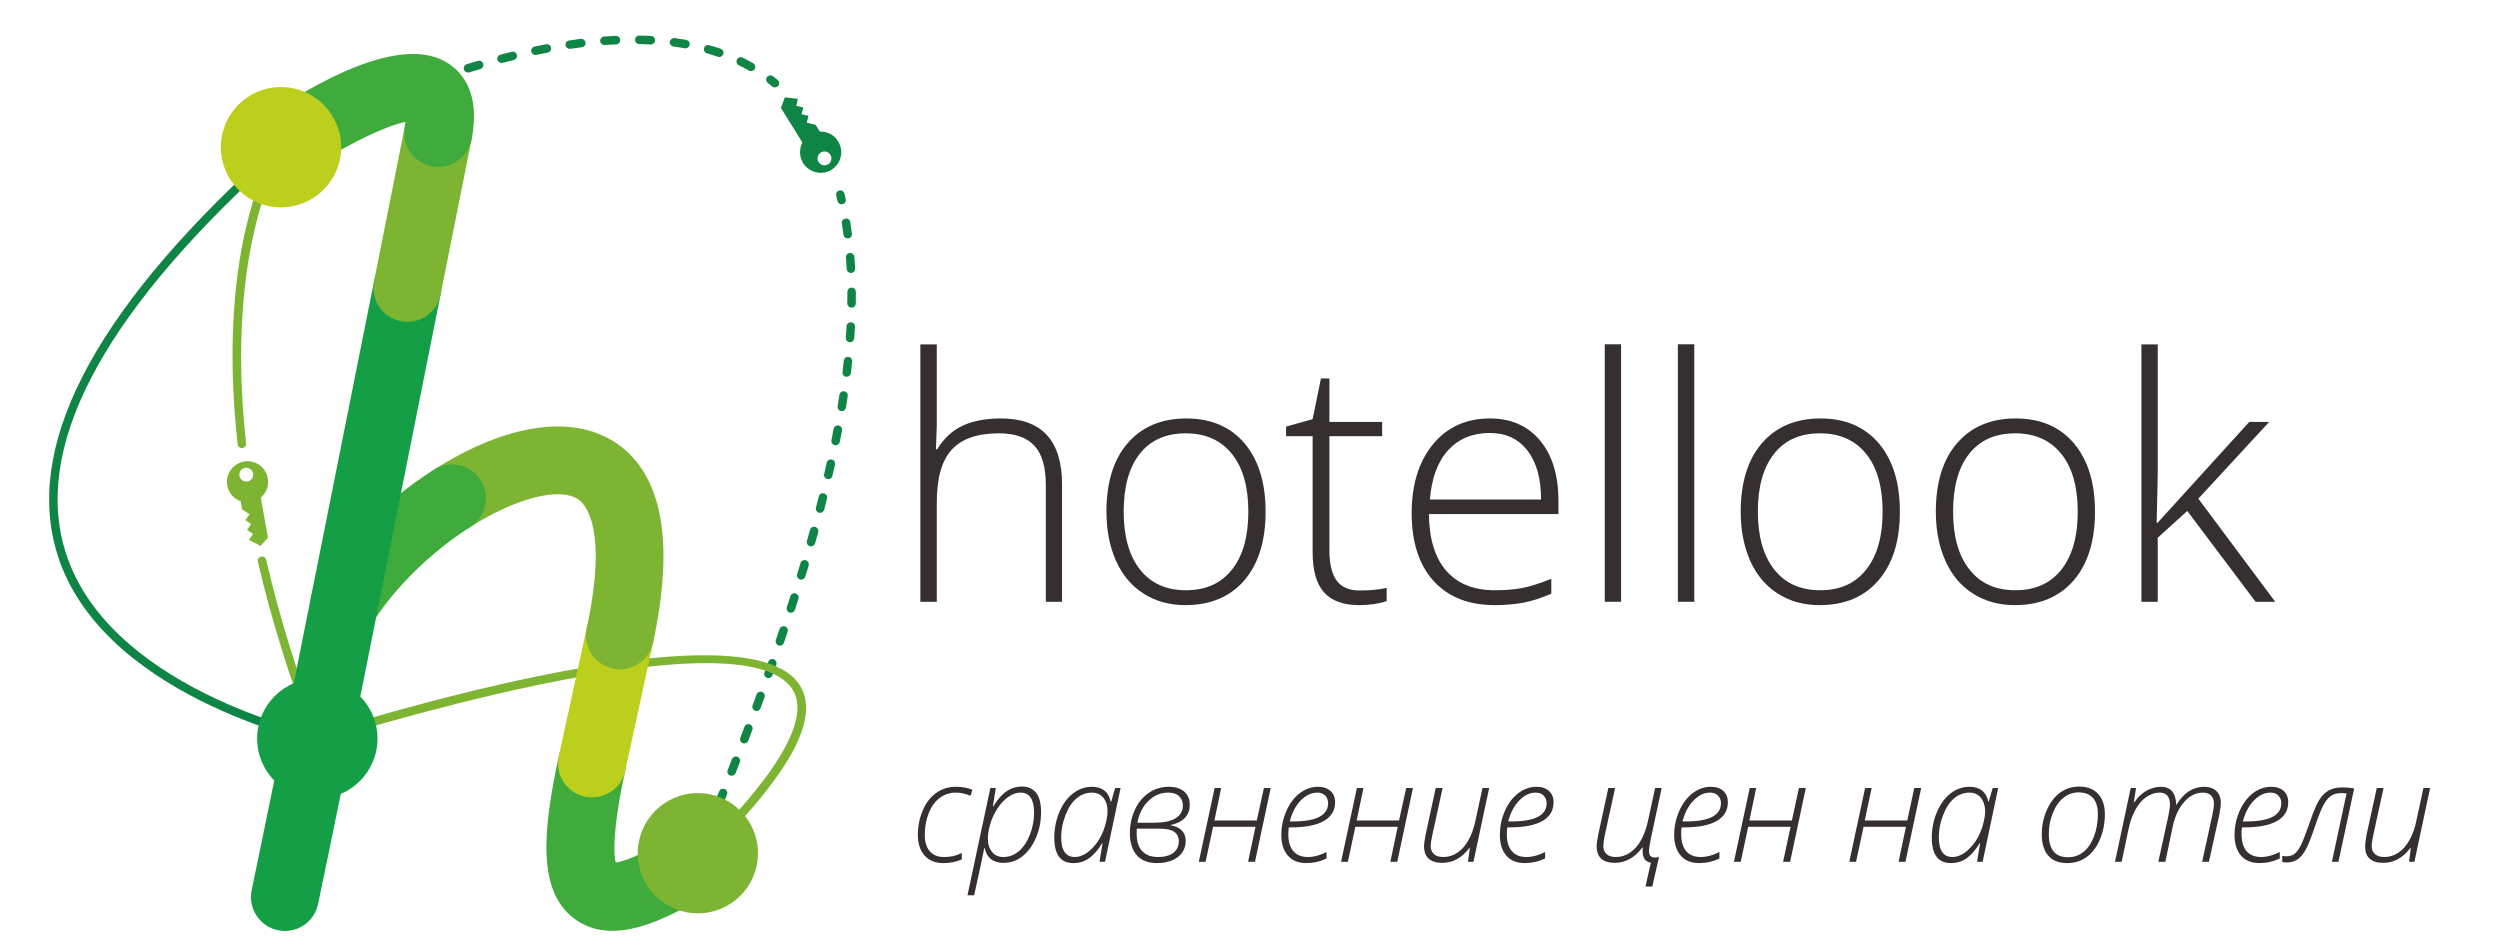
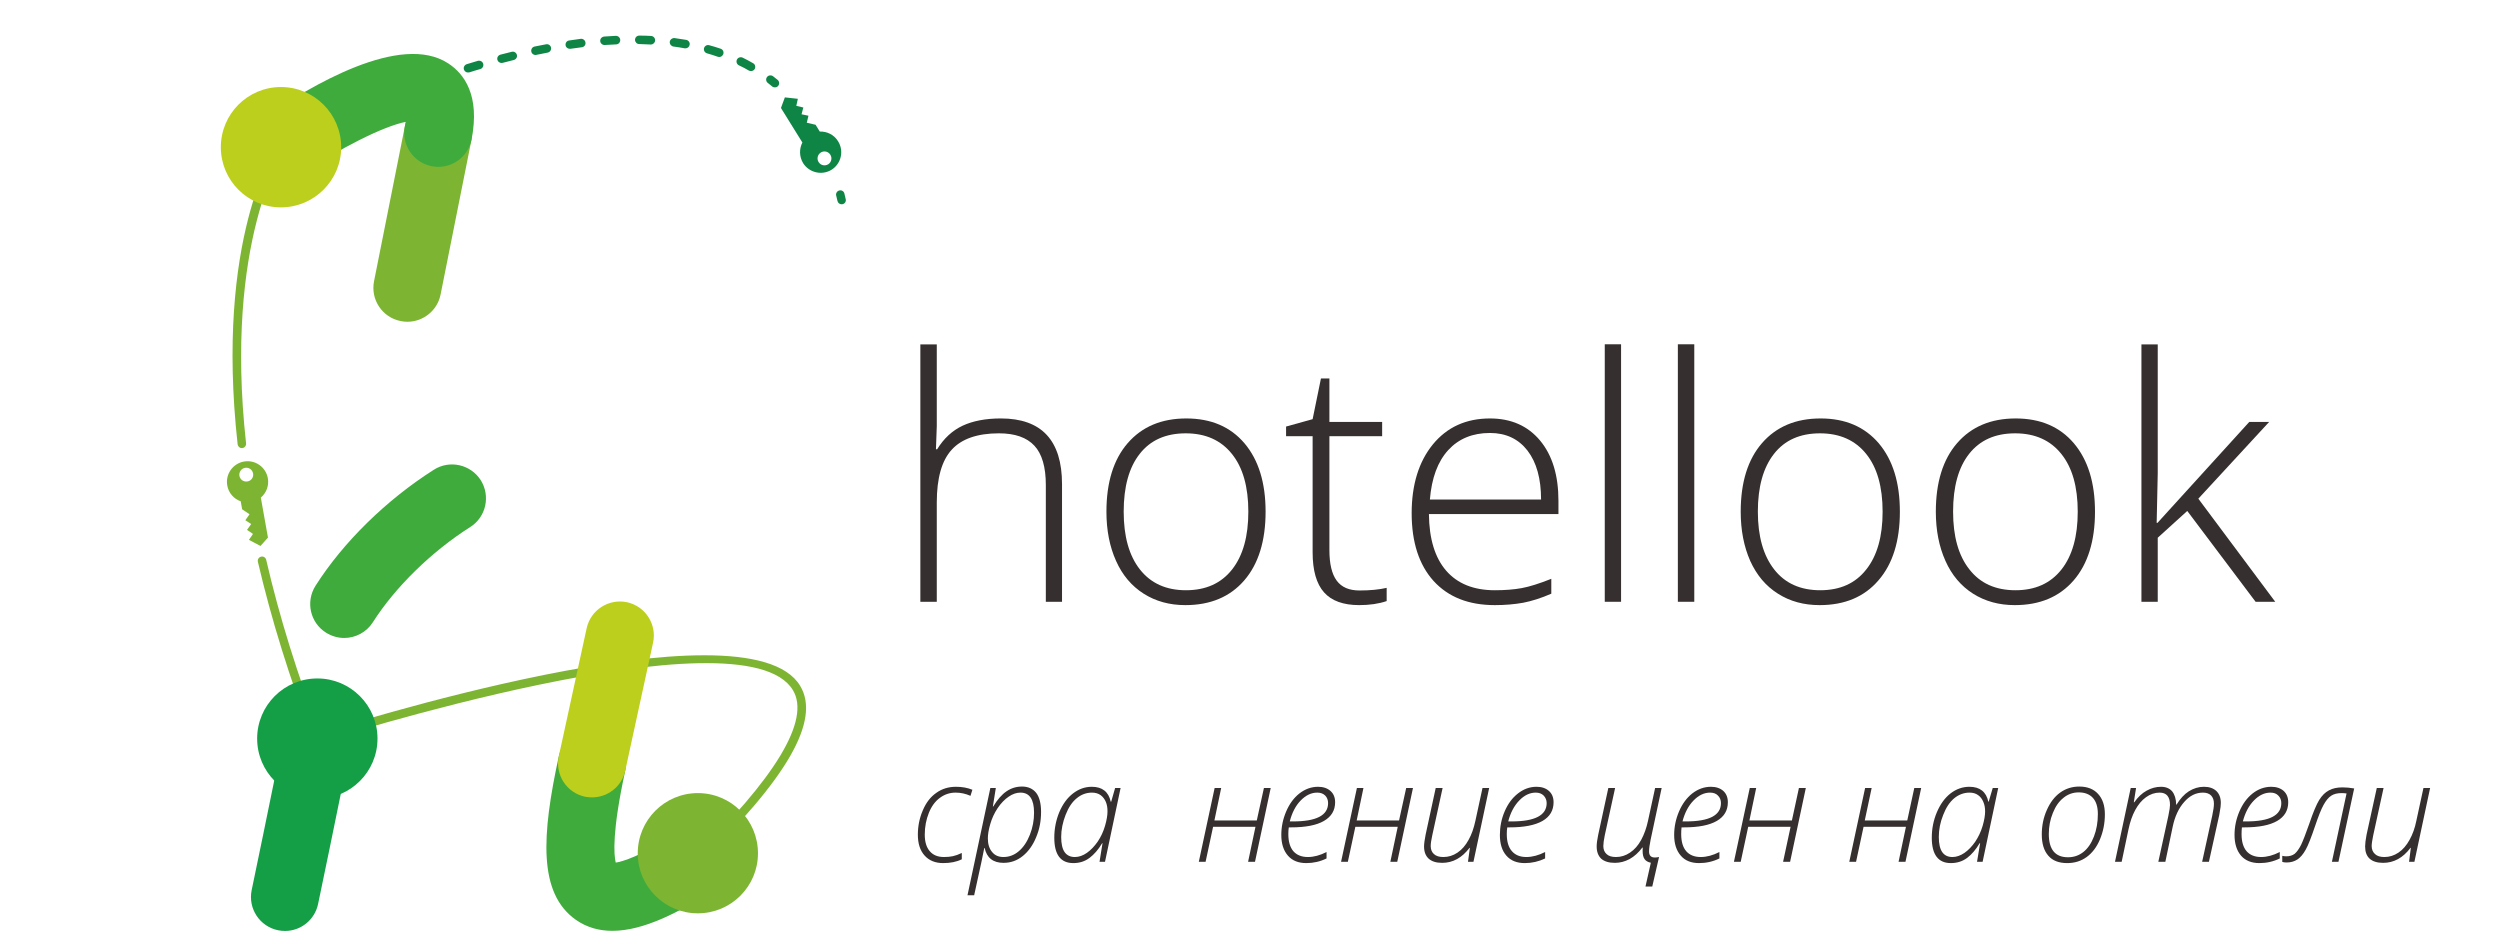
<svg xmlns="http://www.w3.org/2000/svg" xml:space="preserve" width="210mm" height="80mm" version="1.1" style="shape-rendering:geometricPrecision; text-rendering:geometricPrecision; image-rendering:optimizeQuality; fill-rule:evenodd; clip-rule:evenodd" viewBox="0 0 21000 8000">
  <defs>
    <style type="text/css">
   
    .fil3 {fill:#BCCF1C;fill-rule:nonzero}
    .fil1 {fill:#7DB533;fill-rule:nonzero}
    .fil5 {fill:#35302F;fill-rule:nonzero}
    .fil2 {fill:#3FAB3C;fill-rule:nonzero}
    .fil4 {fill:#149F47;fill-rule:nonzero}
    .fil0 {fill:#0F8545;fill-rule:nonzero}
   
  </style>
  </defs>
  <g id="Слой_x0020_1">
    <g id="HL_landscape_color_rus.eps">
      <path class="fil0" d="M7070 1716c-17,0 -31,-11 -35,-27l-11 -46c-5,-19 7,-38 26,-43 20,-5 39,7 43,26l11 47c5,19 -7,38 -26,42 -3,1 -6,1 -8,1z" />
-       <path class="fil0" d="M7121 2003c-18,0 -33,-13 -36,-31 -4,-32 -8,-64 -14,-95 -3,-20 10,-38 30,-41 20,-4 38,10 41,29 5,32 10,65 14,97 3,20 -11,38 -30,41 -2,0 -4,0 -5,0zm27 290c-19,0 -35,-15 -36,-34 -2,-32 -4,-64 -6,-96 -2,-19 13,-37 32,-38 19,-3 37,13 39,33 2,32 5,64 6,97 1,20 -14,37 -34,38 0,0 -1,0 -1,0zm5 291c0,0 0,0 0,0 -20,0 -36,-16 -36,-36l1 -65 0 -31c0,-20 15,-36 35,-36 0,0 0,0 0,0 20,0 36,16 36,35l0 32 0 66c-1,20 -16,35 -36,35zm-13 291c-1,0 -2,0 -2,0 -20,-1 -35,-18 -33,-38 2,-32 4,-64 6,-96 1,-20 16,-33 37,-34 20,1 35,18 34,38 -2,32 -4,64 -6,97 -2,19 -17,33 -36,33zm-28 290c-1,0 -3,0 -4,0 -20,-2 -34,-20 -31,-40 4,-32 7,-64 11,-96 2,-19 20,-34 39,-31 19,2 34,19 31,39 -3,32 -6,64 -10,97 -3,18 -18,31 -36,31zm-41 289c-2,0 -4,0 -6,-1 -19,-3 -32,-21 -29,-41 5,-32 10,-64 15,-95 3,-20 21,-33 40,-30 20,3 33,21 30,40 -4,32 -10,64 -15,97 -3,17 -18,30 -35,30zm-52 286c-2,0 -5,0 -7,0 -19,-4 -32,-23 -28,-42 6,-32 13,-64 18,-95 4,-19 22,-32 42,-29 20,4 32,23 29,42 -6,32 -12,63 -19,96 -3,16 -18,28 -35,28zm-61 285c-3,0 -6,0 -8,-1 -19,-4 -32,-23 -27,-42l21 -95c5,-19 23,-31 43,-27 19,4 31,23 27,43l-22 95c-3,16 -18,27 -34,27zm-70 283c-2,0 -5,0 -8,-1 -19,-5 -31,-24 -26,-43l24 -94c5,-19 23,-31 43,-26 19,5 31,24 26,43l-24 95c-4,15 -19,26 -35,26zm-76 281c-3,0 -6,0 -9,-1 -19,-5 -30,-25 -25,-44l26 -93c5,-19 25,-30 44,-25 19,5 30,25 25,44l-26 94c-5,15 -19,25 -35,25zm-82 280c-3,0 -7,0 -10,-1 -19,-6 -30,-26 -24,-45l28 -93c6,-19 25,-29 45,-24 18,6 29,26 24,45l-29 93c-4,15 -18,25 -34,25zm-87 278c-4,0 -7,0 -11,-2 -19,-6 -29,-26 -23,-45 10,-31 20,-61 30,-92 6,-19 26,-29 44,-23 19,6 30,26 24,45 -10,30 -20,61 -30,93 -5,15 -19,24 -34,24zm-92 277c-4,0 -8,-1 -12,-2 -18,-7 -28,-27 -22,-46l31 -92c7,-18 26,-28 46,-22 18,6 28,27 22,45l-31 92c-5,15 -19,25 -34,25zm-97 272c-3,0 -7,0 -10,-2 -19,-6 -29,-25 -23,-43l33 -91c6,-19 26,-29 45,-22 19,6 28,27 22,45l-31 87c-5,15 -20,26 -36,26zm-99 277c-4,0 -8,-1 -12,-3 -19,-7 -28,-27 -21,-46l33 -91c7,-18 28,-28 46,-21 19,7 28,27 21,46l-34 91c-5,15 -19,24 -33,24zm-103 272c-4,0 -9,-1 -13,-2 -18,-8 -28,-28 -20,-46l34 -91c7,-19 28,-28 46,-21 19,7 28,28 21,46l-35 91c-5,14 -19,23 -33,23zm-106 271c-5,0 -9,-1 -13,-2 -19,-7 -28,-28 -20,-46l35 -91c8,-18 28,-27 47,-20 18,7 27,28 20,46l-36 91c-6,14 -19,22 -33,22zm-109 271c-5,0 -9,-1 -14,-3 -18,-7 -26,-28 -19,-47l37 -89c7,-19 27,-27 46,-20 18,7 27,28 20,46l-37 90c-6,14 -19,23 -33,23zm-111 269c-5,0 -10,-1 -14,-3 -18,-7 -27,-28 -19,-46l37 -90c8,-18 28,-27 47,-19 18,7 27,28 19,46l-38 90c-5,14 -18,22 -32,22z" />
      <path class="fil0" d="M5830 7281c-4,0 -9,-1 -14,-3 -18,-7 -26,-28 -18,-46l18 -44c8,-19 29,-27 47,-19 18,8 27,28 19,47l-19 44c-6,13 -19,21 -33,21z" />
      <path class="fil0" d="M2360 1272c-12,0 -24,-6 -31,-18 -9,-17 -3,-39 14,-49l42 -22c17,-10 39,-3 48,14 10,17 3,39 -14,48l-41 23c-6,3 -11,4 -18,4z" />
      <path class="fil0" d="M5467 374c0,0 -1,0 -1,0 -32,-2 -65,-3 -97,-4 -20,0 -35,-17 -35,-36 1,-20 16,-35 36,-35 0,0 0,0 0,0 33,0 67,1 99,3 20,1 35,18 34,38 -1,19 -17,34 -36,34zm-390 4c-18,0 -34,-14 -35,-33 -2,-19 13,-36 33,-38 33,-2 65,-4 98,-6 20,0 36,15 37,34 1,20 -14,37 -34,38 -32,1 -64,3 -96,5 -1,0 -2,0 -3,0zm681 28c-2,0 -4,0 -6,0 -31,-6 -63,-11 -95,-15 -19,-3 -33,-21 -31,-40 3,-20 22,-33 41,-31 32,5 65,10 98,15 19,4 32,22 28,42 -3,17 -18,29 -35,29zm-972 4c-17,0 -33,-12 -35,-30 -3,-19 10,-38 30,-40 33,-5 65,-10 98,-14 18,-2 37,12 39,32 3,19 -11,37 -31,39 -32,4 -64,8 -96,13 -1,0 -3,0 -5,0zm-288 52c-17,0 -32,-12 -35,-28 -4,-20 8,-39 27,-43 32,-6 65,-13 97,-19 20,-4 38,9 42,28 3,20 -9,38 -29,42 -32,6 -63,13 -95,19 -3,1 -5,1 -7,1zm1544 17c-4,0 -8,-1 -12,-2 -30,-11 -60,-20 -91,-29 -19,-5 -30,-25 -25,-44 6,-19 25,-30 44,-24 32,9 64,18 95,29 19,6 29,26 23,45 -6,15 -19,25 -34,25zm-1829 50c-16,0 -31,-11 -35,-27 -5,-19 7,-38 26,-43 31,-8 63,-16 95,-24 19,-5 38,7 43,26 5,19 -7,38 -26,43 -32,8 -63,16 -94,24 -3,1 -6,1 -9,1zm2096 68c-6,0 -12,-1 -18,-4 -27,-16 -55,-31 -84,-44 -18,-9 -25,-30 -17,-48 9,-18 30,-25 48,-17 30,15 59,30 88,47 17,9 23,31 14,48 -7,12 -19,18 -31,18zm-2378 12c-15,0 -29,-10 -34,-25 -6,-19 5,-39 24,-45 31,-9 62,-19 93,-28 20,-5 39,6 45,24 5,19 -5,39 -24,45 -32,9 -63,18 -93,28 -4,1 -7,1 -11,1zm-278 92c-15,0 -29,-9 -34,-24 -6,-19 3,-39 22,-45 31,-11 62,-22 93,-32 18,-7 39,4 45,22 6,19 -4,39 -22,45 -31,11 -62,21 -92,32 -4,1 -8,2 -12,2zm-275 102c-14,0 -28,-9 -33,-23 -7,-18 2,-39 20,-46 30,-12 61,-23 92,-35 18,-7 39,2 46,21 7,18 -3,39 -21,46 -31,11 -61,23 -91,34 -4,2 -9,3 -13,3zm-271 110c-14,0 -27,-8 -33,-21 -8,-18 1,-39 19,-47l90 -38c18,-7 39,1 47,19 7,18 -1,39 -19,47l-90 37c-5,2 -9,3 -14,3zm-268 120c-13,0 -26,-8 -32,-21 -9,-18 -1,-39 17,-47 29,-14 59,-27 89,-41 18,-8 39,0 48,18 8,18 0,39 -18,47 -31,13 -60,27 -89,40 -5,3 -10,4 -15,4zm-264 127c-13,0 -25,-7 -32,-20 -9,-18 -1,-39 16,-48 27,-13 57,-28 88,-43 18,-9 39,-2 48,16 8,18 1,39 -17,48 -31,15 -60,29 -87,43 -5,3 -11,4 -16,4z" />
      <path class="fil0" d="M6509 734c-8,0 -16,-2 -23,-8 -12,-10 -24,-19 -36,-29 -16,-12 -19,-34 -7,-50 12,-16 35,-18 50,-7 13,10 26,20 39,31 15,12 17,35 5,50 -7,9 -18,13 -28,13z" />
      <path class="fil1" d="M5830 7281c-9,0 -18,-4 -25,-11 -14,-14 -13,-37 1,-50 708,-682 1004,-1173 855,-1422 -416,-697 -3949,428 -3985,440 -18,6 -38,-5 -44,-23 -6,-19 4,-39 23,-45 147,-48 3622,-1154 4067,-408 173,288 -111,782 -867,1509 -7,7 -16,10 -25,10z" />
-       <path class="fil0" d="M2666 6239c-3,0 -5,0 -8,0 -18,-4 -1860,-398 -2193,-1640 -247,-924 383,-2064 1872,-3389 15,-13 37,-12 50,3 13,15 12,37 -3,50 -1467,1306 -2090,2422 -1850,3317 322,1200 2121,1585 2139,1589 19,4 31,23 27,42 -3,17 -18,28 -34,28z" />
      <path class="fil2" d="M5144 7819c-109,0 -213,-27 -306,-92 -319,-224 -288,-711 -144,-1375 34,-153 186,-251 340,-218 154,34 251,186 218,340 -111,510 -96,705 -80,772 58,-9 204,-51 506,-242 134,-84 310,-44 394,90 84,133 44,309 -90,393 -273,172 -573,332 -838,332z" />
      <path class="fil3" d="M4973 6698c-20,0 -40,-2 -61,-6 -154,-34 -251,-186 -218,-340l234 -1075c34,-154 186,-251 340,-218 154,34 251,186 218,339l-234 1076c-29,133 -147,224 -279,224z" />
-       <path class="fil1" d="M5208 5623c-20,0 -41,-2 -61,-7 -154,-33 -252,-184 -219,-338 180,-834 -8,-1039 -69,-1082 -156,-108 -521,-15 -909,231 -133,85 -309,45 -393,-88 -85,-132 -46,-309 87,-393 616,-392 1177,-471 1541,-218 381,265 482,827 301,1670 -29,133 -147,225 -278,225z" />
      <path class="fil2" d="M2891 5359c-52,0 -105,-15 -153,-45 -133,-84 -172,-260 -88,-393 233,-367 596,-722 994,-975 133,-85 309,-45 394,87 84,134 45,310 -88,394 -326,207 -631,506 -818,800 -54,85 -147,132 -241,132z" />
      <path class="fil1" d="M2031 3764c-18,0 -33,-14 -35,-32 -190,-1728 314,-2484 335,-2516 11,-16 33,-20 50,-9 16,11 20,33 9,50 -5,7 -510,768 -323,2467 2,20 -12,38 -32,40 -1,0 -3,0 -4,0z" />
      <path class="fil1" d="M2666 6239c-15,0 -28,-8 -34,-23 -198,-513 -354,-1017 -466,-1498 -4,-19 8,-38 27,-42 19,-5 38,7 43,26 110,478 266,978 463,1489 7,18 -2,39 -21,46 -4,2 -8,2 -12,2z" />
      <path class="fil4" d="M2394 7820c-20,0 -39,-2 -59,-6 -154,-32 -253,-183 -221,-337 2,-8 162,-778 272,-1329 31,-155 181,-255 335,-224 155,31 255,181 224,335 -110,553 -271,1326 -273,1334 -28,135 -146,227 -278,227z" />
-       <path class="fil4" d="M2945 6259l-559 -111 756 -3786c31,-155 180,-255 335,-224 155,31 255,181 224,336l-756 3785z" />
      <path class="fil1" d="M3422 2703c-19,0 -38,-2 -56,-6 -155,-30 -255,-181 -224,-335l259 -1301c31,-155 181,-255 336,-224 154,31 254,181 224,335l-260 1302c-27,135 -146,229 -279,229z" />
      <path class="fil2" d="M2361 1522c-91,0 -179,-43 -235,-123 -90,-129 -57,-307 72,-397 415,-287 1170,-731 1568,-469 130,85 269,265 195,639 -31,155 -180,255 -336,224 -154,-31 -255,-181 -224,-335 3,-14 5,-26 7,-37 -181,34 -563,224 -885,447 -50,34 -106,51 -162,51z" />
      <path class="fil1" d="M6367 7168c0,278 -226,504 -505,504 -279,0 -505,-226 -505,-504 0,-280 226,-506 505,-506 279,0 505,226 505,506z" />
      <path class="fil4" d="M3171 6204c0,279 -227,505 -505,505 -280,0 -506,-226 -506,-505 0,-279 226,-505 506,-505 278,0 505,226 505,505z" />
      <path class="fil3" d="M2866 1237c0,278 -227,505 -506,505 -279,0 -505,-227 -505,-505 0,-280 226,-506 505,-506 279,0 506,226 506,506z" />
      <path class="fil1" d="M2011 3997c-5,-31 16,-62 47,-67 32,-6 62,15 68,47 6,31 -15,62 -47,67 -32,6 -62,-15 -68,-47zm240 519l-60 -336c46,-39 70,-100 59,-163 -17,-94 -107,-157 -201,-140 -94,17 -157,107 -140,201 11,64 56,113 113,133l12 67 62 42 -35 50 49 32 -35 49 50 34 -34 50 97 51 63 -70z" />
      <path class="fil0" d="M6975 1300c17,27 9,63 -18,80 -28,17 -64,9 -81,-19 -17,-27 -8,-63 19,-80 27,-17 63,-9 80,19zm-415 -393l180 290c-27,53 -27,118 6,173 51,81 158,106 239,56 81,-51 106,-158 55,-239 -33,-55 -93,-84 -154,-82l-35 -57 -74 -17 14 -59 -58 -12 15 -57 -59 -14 13 -59 -109 -12 -33 89z" />
      <path class="fil5" d="M8785 5055l0 -980c0,-152 -32,-262 -96,-331 -64,-69 -163,-104 -298,-104 -180,0 -313,46 -396,137 -84,91 -126,239 -126,444l0 834 -138 0 0 -2162 138 0 0 687 -7 194 10 0c56,-91 127,-157 214,-198 86,-40 193,-61 321,-61 342,0 514,184 514,552l0 988 -136 0z" />
      <path class="fil5" d="M9439 4298c0,207 45,369 136,485 92,117 221,175 387,175 167,0 296,-58 388,-175 91,-116 136,-278 136,-485 0,-209 -46,-371 -138,-485 -92,-115 -221,-173 -388,-173 -167,0 -296,57 -386,172 -90,114 -135,276 -135,486zm1192 0c0,246 -60,439 -179,577 -120,139 -285,208 -495,208 -133,0 -249,-32 -350,-96 -101,-64 -179,-156 -232,-275 -54,-120 -81,-258 -81,-414 0,-247 60,-439 179,-576 120,-138 284,-207 492,-207 208,0 371,70 489,209 118,140 177,331 177,574z" />
      <path class="fil5" d="M11420 4960c87,0 163,-7 228,-22l0 111c-67,23 -144,34 -231,34 -133,0 -232,-36 -295,-107 -64,-72 -96,-184 -96,-337l0 -975 -223 0 0 -81 223 -62 70 -342 71 0 0 365 443 0 0 120 -443 0 0 956c0,116 20,201 61,257 41,56 105,83 192,83z" />
      <path class="fil5" d="M12516 3637c-146,0 -263,48 -351,144 -88,96 -139,234 -154,415l934 0c0,-175 -38,-312 -114,-411 -76,-98 -181,-148 -315,-148zm40 1446c-220,0 -391,-68 -514,-203 -122,-135 -184,-325 -184,-569 0,-240 60,-433 178,-578 119,-145 279,-218 480,-218 177,0 318,62 421,186 103,124 154,293 154,506l0 111 -1088 0c2,208 50,366 145,476 95,109 231,164 408,164 86,0 162,-6 227,-18 65,-12 148,-38 248,-78l0 125c-85,37 -164,62 -236,76 -72,13 -152,20 -239,20z" />
      <polygon class="fil5" points="13480,5055 13617,5055 13617,2892 13480,2892 " />
      <polygon class="fil5" points="14094,5055 14232,5055 14232,2892 14094,2892 " />
      <path class="fil5" d="M14766 4298c0,207 46,369 137,485 91,117 221,175 387,175 167,0 296,-58 387,-175 92,-116 137,-278 137,-485 0,-209 -46,-371 -138,-485 -92,-115 -222,-173 -388,-173 -167,0 -296,57 -386,172 -90,114 -136,276 -136,486zm1193 0c0,246 -60,439 -180,577 -119,139 -284,208 -494,208 -133,0 -250,-32 -350,-96 -102,-64 -179,-156 -233,-275 -53,-120 -80,-258 -80,-414 0,-247 60,-439 179,-576 120,-138 284,-207 492,-207 208,0 370,70 489,209 118,140 177,331 177,574z" />
      <path class="fil5" d="M16406 4298c0,207 45,369 137,485 91,117 220,175 387,175 166,0 295,-58 387,-175 91,-116 136,-278 136,-485 0,-209 -46,-371 -138,-485 -92,-115 -221,-173 -388,-173 -167,0 -295,57 -386,172 -90,114 -135,276 -135,486zm1192 0c0,246 -60,439 -179,577 -120,139 -285,208 -495,208 -132,0 -249,-32 -350,-96 -101,-64 -179,-156 -232,-275 -54,-120 -81,-258 -81,-414 0,-247 60,-439 179,-576 120,-138 284,-207 492,-207 208,0 371,70 489,209 118,140 177,331 177,574z" />
      <polygon class="fil5" points="18123,4392 18894,3544 19061,3544 18466,4189 19112,5055 18947,5055 18373,4292 18125,4517 18125,5055 17988,5055 17988,2893 18125,2893 18125,3977 18116,4392 " />
      <path class="fil5" d="M7923 7250c-66,0 -118,-21 -156,-63 -38,-42 -57,-100 -57,-175 0,-73 14,-142 42,-206 27,-64 65,-113 113,-146 47,-34 102,-51 165,-51 51,0 97,8 138,25l-16 51c-41,-18 -82,-27 -125,-27 -49,0 -93,15 -132,44 -40,29 -71,72 -93,127 -22,55 -34,116 -34,182 0,60 14,107 42,139 28,33 68,49 119,49 27,0 52,-2 75,-7 23,-5 48,-14 75,-27l0 53c-44,22 -96,32 -156,32z" />
      <path class="fil5" d="M8572 6658c-33,0 -66,11 -99,34 -33,22 -64,54 -92,95 -28,42 -49,87 -63,136 -14,48 -20,88 -20,119 0,47 11,85 35,114 23,29 55,43 96,43 47,0 90,-16 128,-48 38,-32 70,-78 94,-139 24,-61 35,-122 35,-185 0,-113 -38,-169 -114,-169zm-142 590c-88,0 -141,-42 -159,-125l-3 0c-4,28 -33,160 -85,397l-56 0 192 -901 46 0 -25 156 3 0c35,-58 72,-101 112,-128 39,-27 83,-40 130,-40 51,0 91,18 119,53 27,35 41,89 41,161 0,74 -13,145 -41,211 -27,67 -65,120 -112,158 -48,39 -102,58 -162,58z" />
      <path class="fil5" d="M9029 7199c34,0 68,-12 101,-35 34,-24 64,-56 91,-95 27,-40 47,-83 61,-131 14,-48 21,-89 21,-122 0,-30 -4,-57 -14,-80 -10,-24 -25,-43 -44,-57 -20,-14 -44,-21 -73,-21 -47,0 -90,16 -127,47 -39,31 -70,78 -94,140 -24,62 -37,124 -37,186 0,57 10,100 29,127 19,27 48,41 86,41zm142 -590c88,0 141,42 159,125l4 0 33 -115 46 0 -131 620 -46 0 25 -156 -3 0c-32,54 -68,95 -107,124 -39,29 -84,43 -135,43 -107,0 -160,-71 -160,-213 0,-75 14,-147 42,-215 29,-68 67,-120 115,-157 48,-37 100,-56 158,-56z" />
-       <path class="fil5" d="M9812 6658c-63,0 -118,23 -165,70 -48,46 -79,107 -93,183l136 0c82,0 143,-12 184,-37 41,-25 62,-60 62,-107 0,-33 -11,-60 -32,-79 -21,-20 -52,-30 -92,-30zm-263 303l-1 42c0,64 15,113 46,146 31,33 75,50 134,50 54,0 97,-12 128,-35 30,-24 46,-56 46,-97 0,-71 -52,-106 -154,-106l-199 0zm268 -352c56,0 99,14 130,40 31,27 47,64 47,112 0,45 -14,82 -42,110 -27,29 -67,48 -118,59l0 3c40,6 71,21 93,43 22,23 33,52 33,87 0,35 -9,68 -28,96 -20,29 -47,51 -84,67 -36,16 -79,24 -130,24 -73,0 -130,-22 -168,-65 -39,-44 -59,-106 -59,-187 0,-70 14,-135 42,-196 28,-60 66,-107 116,-141 50,-35 106,-52 168,-52z" />
      <polygon class="fil5" points="10258,6619 10201,6892 10557,6892 10617,6619 10674,6619 10542,7239 10484,7239 10546,6945 10190,6945 10127,7239 10070,7239 10203,6619 " />
      <path class="fil5" d="M11065 6658c-50,0 -96,22 -139,66 -43,44 -73,103 -92,176l27 0c197,0 295,-51 295,-154 0,-25 -8,-46 -24,-63 -17,-17 -39,-25 -67,-25zm-92 592c-66,0 -117,-20 -154,-62 -37,-42 -56,-100 -56,-174 0,-69 14,-135 41,-198 27,-63 64,-114 111,-151 48,-37 100,-56 157,-56 43,0 78,12 104,35 26,23 39,55 39,95 0,69 -32,121 -94,157 -62,36 -154,54 -277,54l-18 0c-3,17 -4,36 -4,56 0,63 14,111 42,144 28,32 69,49 122,49 50,0 102,-14 157,-42l0 54c-53,26 -110,39 -170,39z" />
      <polygon class="fil5" points="11453,6619 11396,6892 11752,6892 11812,6619 11869,6619 11737,7239 11679,7239 11741,6945 11385,6945 11322,7239 11265,7239 11398,6619 " />
      <path class="fil5" d="M12118 6619l-87 398c-9,40 -13,70 -13,90 0,28 9,51 27,67 18,17 45,25 79,25 42,0 82,-12 119,-37 37,-25 68,-61 93,-107 26,-46 44,-99 57,-159l60 -277 56 0 -132 620 -46 0 16 -117 -3 0c-64,84 -140,126 -230,126 -50,0 -87,-12 -113,-35 -26,-24 -39,-58 -39,-103 0,-23 5,-56 13,-98l85 -393 58 0z" />
      <path class="fil5" d="M12900 6658c-49,0 -96,22 -138,66 -43,44 -74,103 -93,176l28 0c196,0 295,-51 295,-154 0,-25 -9,-46 -25,-63 -17,-17 -39,-25 -67,-25zm-92 592c-66,0 -117,-20 -154,-62 -37,-42 -55,-100 -55,-174 0,-69 13,-135 40,-198 27,-63 64,-114 112,-151 47,-37 99,-56 156,-56 44,0 78,12 104,35 26,23 39,55 39,95 0,69 -31,121 -93,157 -63,36 -155,54 -277,54l-19 0c-3,17 -4,36 -4,56 0,63 14,111 43,144 28,32 68,49 121,49 50,0 103,-14 158,-42l0 54c-54,26 -111,39 -171,39z" />
      <path class="fil5" d="M13567 6619l-87 398c-8,39 -12,69 -12,90 0,28 9,51 27,67 18,17 44,25 79,25 42,0 81,-12 118,-37 38,-25 69,-61 94,-107 25,-46 44,-99 57,-159l60 -277 55 0 -93 436c-8,40 -13,72 -13,97 0,34 16,51 48,51 9,0 21,-1 36,-4l-57 248 -57 0 45 -200c-25,-5 -43,-16 -53,-31 -11,-16 -16,-39 -16,-68l1 -29 -3 0c-32,43 -68,75 -107,97 -39,21 -81,32 -124,32 -51,0 -89,-12 -115,-35 -25,-24 -38,-58 -38,-103 0,-23 4,-56 13,-98l85 -393 57 0z" />
      <path class="fil5" d="M14365 6658c-50,0 -96,22 -139,66 -43,44 -74,103 -93,176l28 0c197,0 295,-51 295,-154 0,-25 -8,-46 -25,-63 -16,-17 -38,-25 -66,-25zm-93 592c-65,0 -117,-20 -153,-62 -37,-42 -56,-100 -56,-174 0,-69 14,-135 41,-198 27,-63 64,-114 111,-151 48,-37 100,-56 157,-56 43,0 78,12 104,35 25,23 38,55 38,95 0,69 -31,121 -93,157 -62,36 -154,54 -277,54l-19 0c-2,17 -3,36 -3,56 0,63 14,111 42,144 28,32 69,49 122,49 50,0 102,-14 157,-42l0 54c-53,26 -110,39 -171,39z" />
      <polygon class="fil5" points="14752,6619 14695,6892 15052,6892 15111,6619 15169,6619 15037,7239 14978,7239 15041,6945 14685,6945 14622,7239 14565,7239 14698,6619 " />
      <polygon class="fil5" points="15722,6619 15664,6892 16021,6892 16080,6619 16138,6619 16006,7239 15948,7239 16010,6945 15654,6945 15591,7239 15534,7239 15667,6619 " />
      <path class="fil5" d="M16401 7199c33,0 67,-12 101,-35 34,-24 64,-56 91,-95 26,-40 47,-83 61,-131 14,-48 21,-89 21,-122 0,-30 -5,-57 -15,-80 -10,-24 -24,-43 -44,-57 -19,-14 -43,-21 -72,-21 -47,0 -90,16 -128,47 -38,31 -69,78 -93,140 -25,62 -37,124 -37,186 0,57 10,100 29,127 19,27 47,41 86,41zm142 -590c88,0 141,42 159,125l3 0 34 -115 46 0 -131 620 -47 0 26 -156 -4 0c-32,54 -67,95 -106,124 -39,29 -85,43 -136,43 -106,0 -160,-71 -160,-213 0,-75 14,-147 43,-215 29,-68 67,-120 114,-157 48,-37 101,-56 159,-56z" />
      <path class="fil5" d="M17461 6656c-47,0 -90,15 -127,45 -38,30 -68,72 -90,128 -23,56 -34,115 -34,177 0,130 54,195 161,195 48,0 91,-14 129,-44 37,-29 67,-73 89,-130 22,-57 33,-120 33,-189 0,-58 -13,-103 -41,-135 -28,-31 -68,-47 -120,-47zm5 -49c68,0 121,21 158,62 38,41 57,98 57,171 0,75 -14,145 -41,210 -27,65 -65,115 -112,149 -47,34 -101,51 -163,51 -70,0 -123,-20 -159,-62 -37,-42 -55,-101 -55,-179 0,-73 14,-141 42,-204 28,-64 65,-113 112,-147 47,-34 101,-51 161,-51z" />
      <path class="fil5" d="M18130 7239l84 -385c10,-47 14,-78 14,-92 0,-69 -29,-104 -87,-104 -41,0 -79,13 -115,39 -35,25 -65,61 -90,107 -25,46 -44,101 -57,164l-57 271 -56 0 132 -620 45 0 -19 120 4 0c30,-43 65,-76 103,-97 39,-22 79,-33 122,-33 40,0 71,13 93,38 21,26 33,63 34,112l3 0c30,-49 64,-87 103,-112 40,-25 82,-38 127,-38 45,0 79,12 104,35 25,24 38,57 38,101 0,11 -1,22 -2,32 -1,11 -5,33 -11,68l-87 394 -57 0 85 -388c10,-46 14,-79 14,-100 0,-30 -8,-52 -24,-69 -16,-16 -39,-24 -68,-24 -60,0 -112,26 -158,79 -46,52 -78,121 -96,206l-62 296 -59 0z" />
      <path class="fil5" d="M19072 6658c-50,0 -96,22 -139,66 -43,44 -74,103 -93,176l28 0c197,0 295,-51 295,-154 0,-25 -8,-46 -25,-63 -16,-17 -38,-25 -66,-25zm-93 592c-65,0 -117,-20 -154,-62 -36,-42 -55,-100 -55,-174 0,-69 14,-135 41,-198 27,-63 64,-114 111,-151 47,-37 100,-56 157,-56 43,0 78,12 104,35 25,23 38,55 38,95 0,69 -31,121 -93,157 -62,36 -154,54 -277,54l-19 0c-2,17 -3,36 -3,56 0,63 14,111 42,144 28,32 69,49 122,49 50,0 102,-14 157,-42l0 54c-53,26 -110,39 -171,39z" />
      <path class="fil5" d="M19643 7239l-55 0 123 -574c-14,-2 -28,-3 -42,-3 -35,0 -64,7 -87,22 -23,15 -44,41 -64,77 -20,36 -43,94 -70,174 -33,97 -59,165 -80,202 -21,38 -44,65 -69,82 -26,17 -56,26 -93,26 -14,0 -25,-2 -35,-5l0 -51c11,3 23,4 34,4 28,0 51,-7 70,-21 18,-15 36,-40 54,-75 17,-36 40,-95 69,-178 32,-95 60,-161 83,-199 24,-38 51,-65 82,-81 31,-17 69,-25 114,-25 31,0 63,3 98,9l-132 616z" />
      <path class="fil5" d="M20022 6619l-87 398c-8,40 -13,70 -13,90 0,28 10,51 28,67 18,17 44,25 79,25 41,0 81,-12 118,-37 37,-25 68,-61 93,-107 26,-46 45,-99 57,-159l60 -277 56 0 -132 620 -45 0 15 -117 -3 0c-63,84 -140,126 -230,126 -50,0 -87,-12 -113,-35 -26,-24 -38,-58 -38,-103 0,-23 4,-56 12,-98l86 -393 57 0z" />
    </g>
  </g>
</svg>